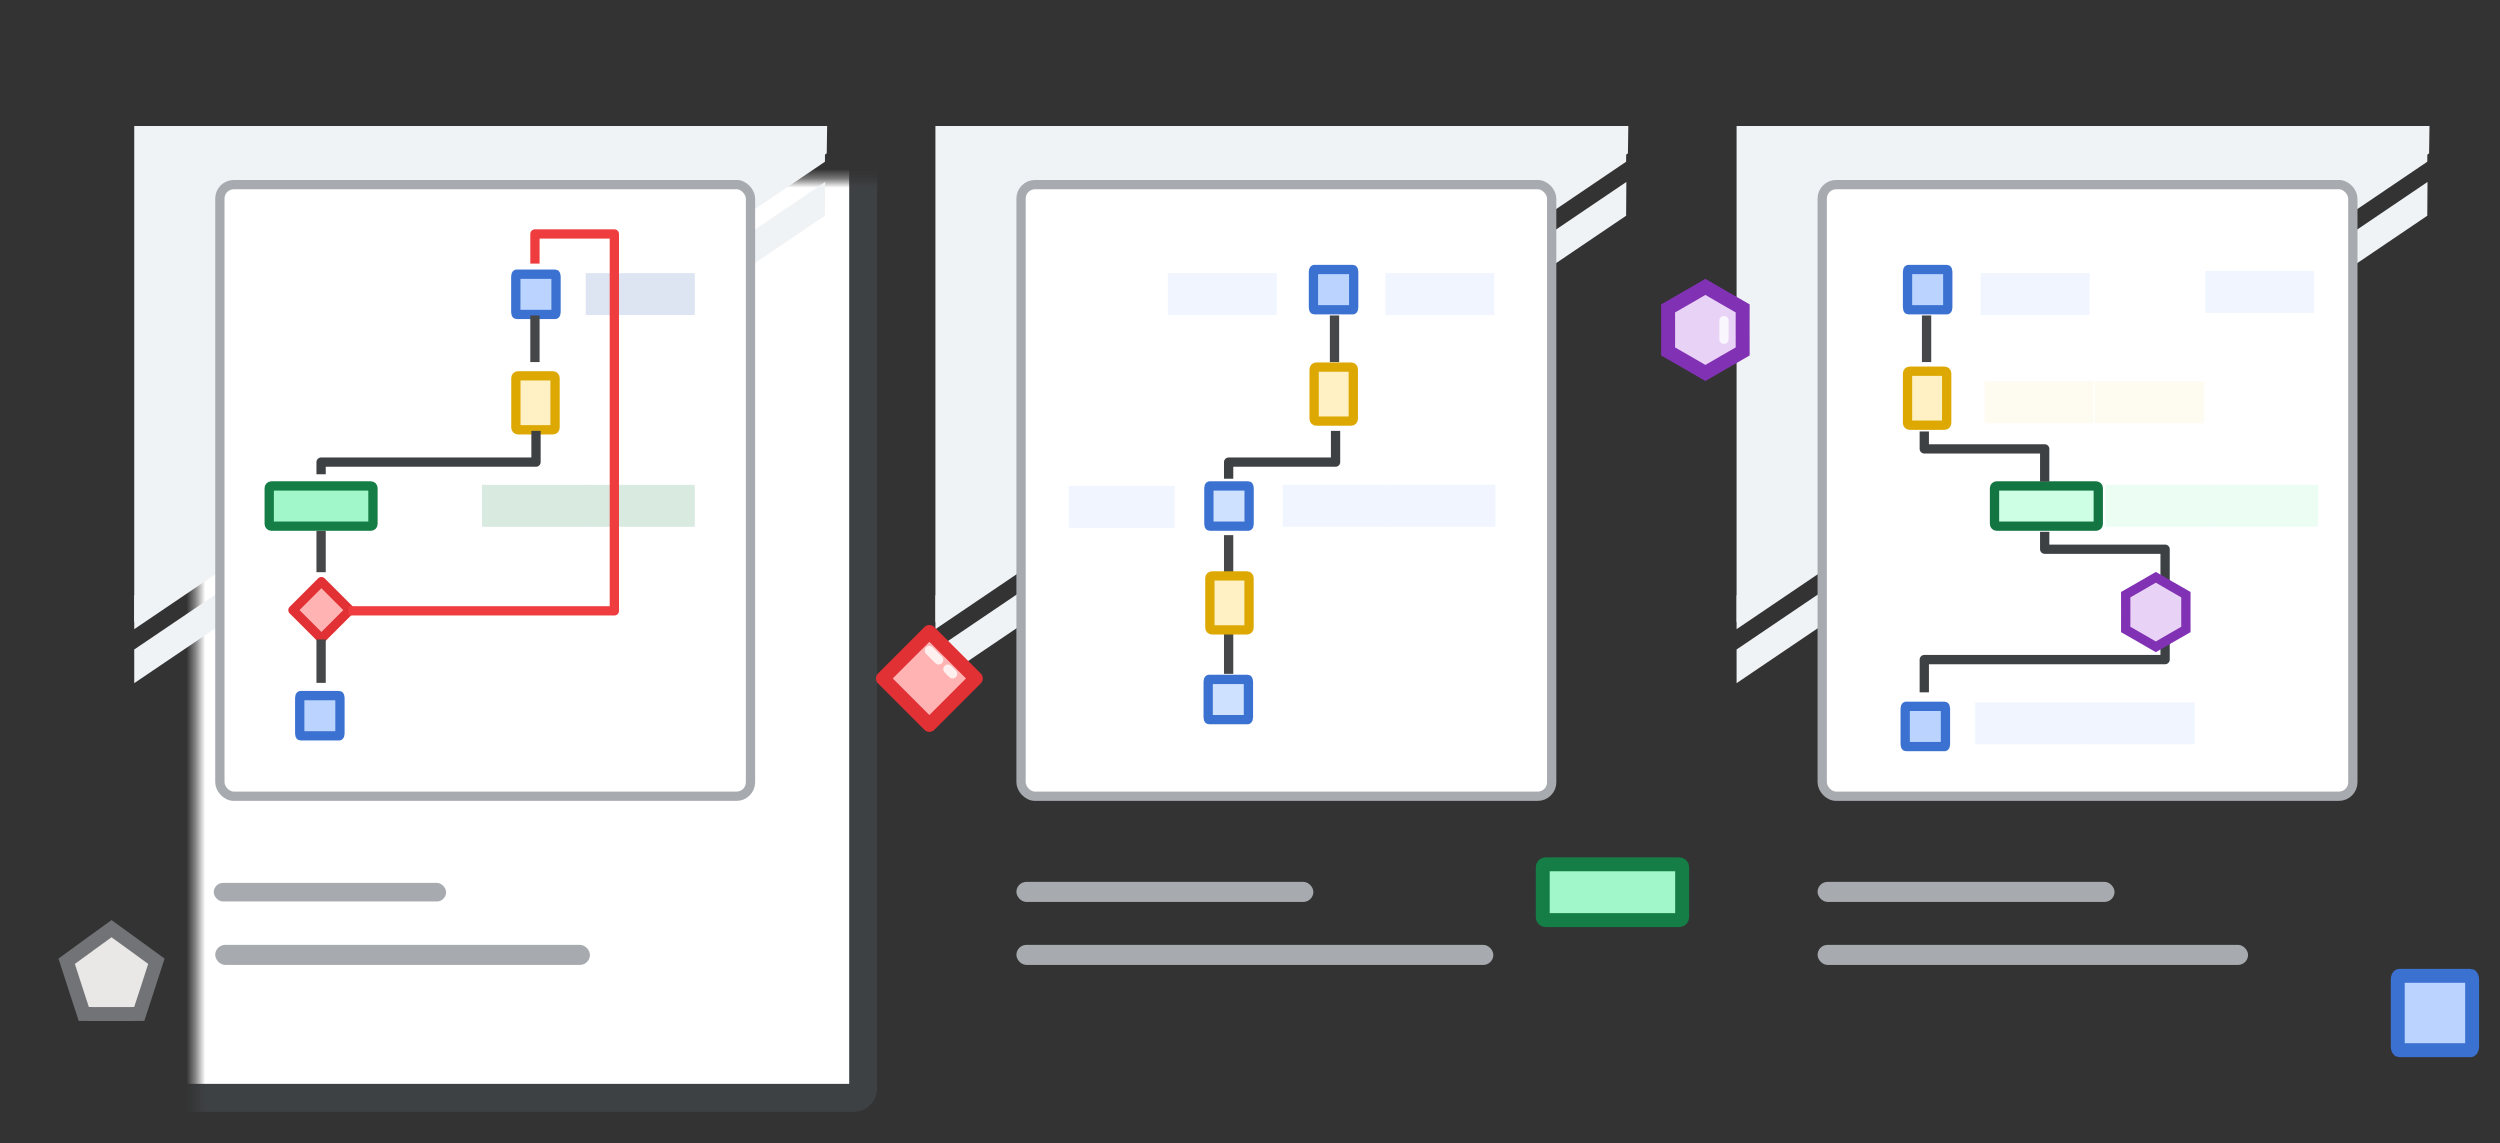
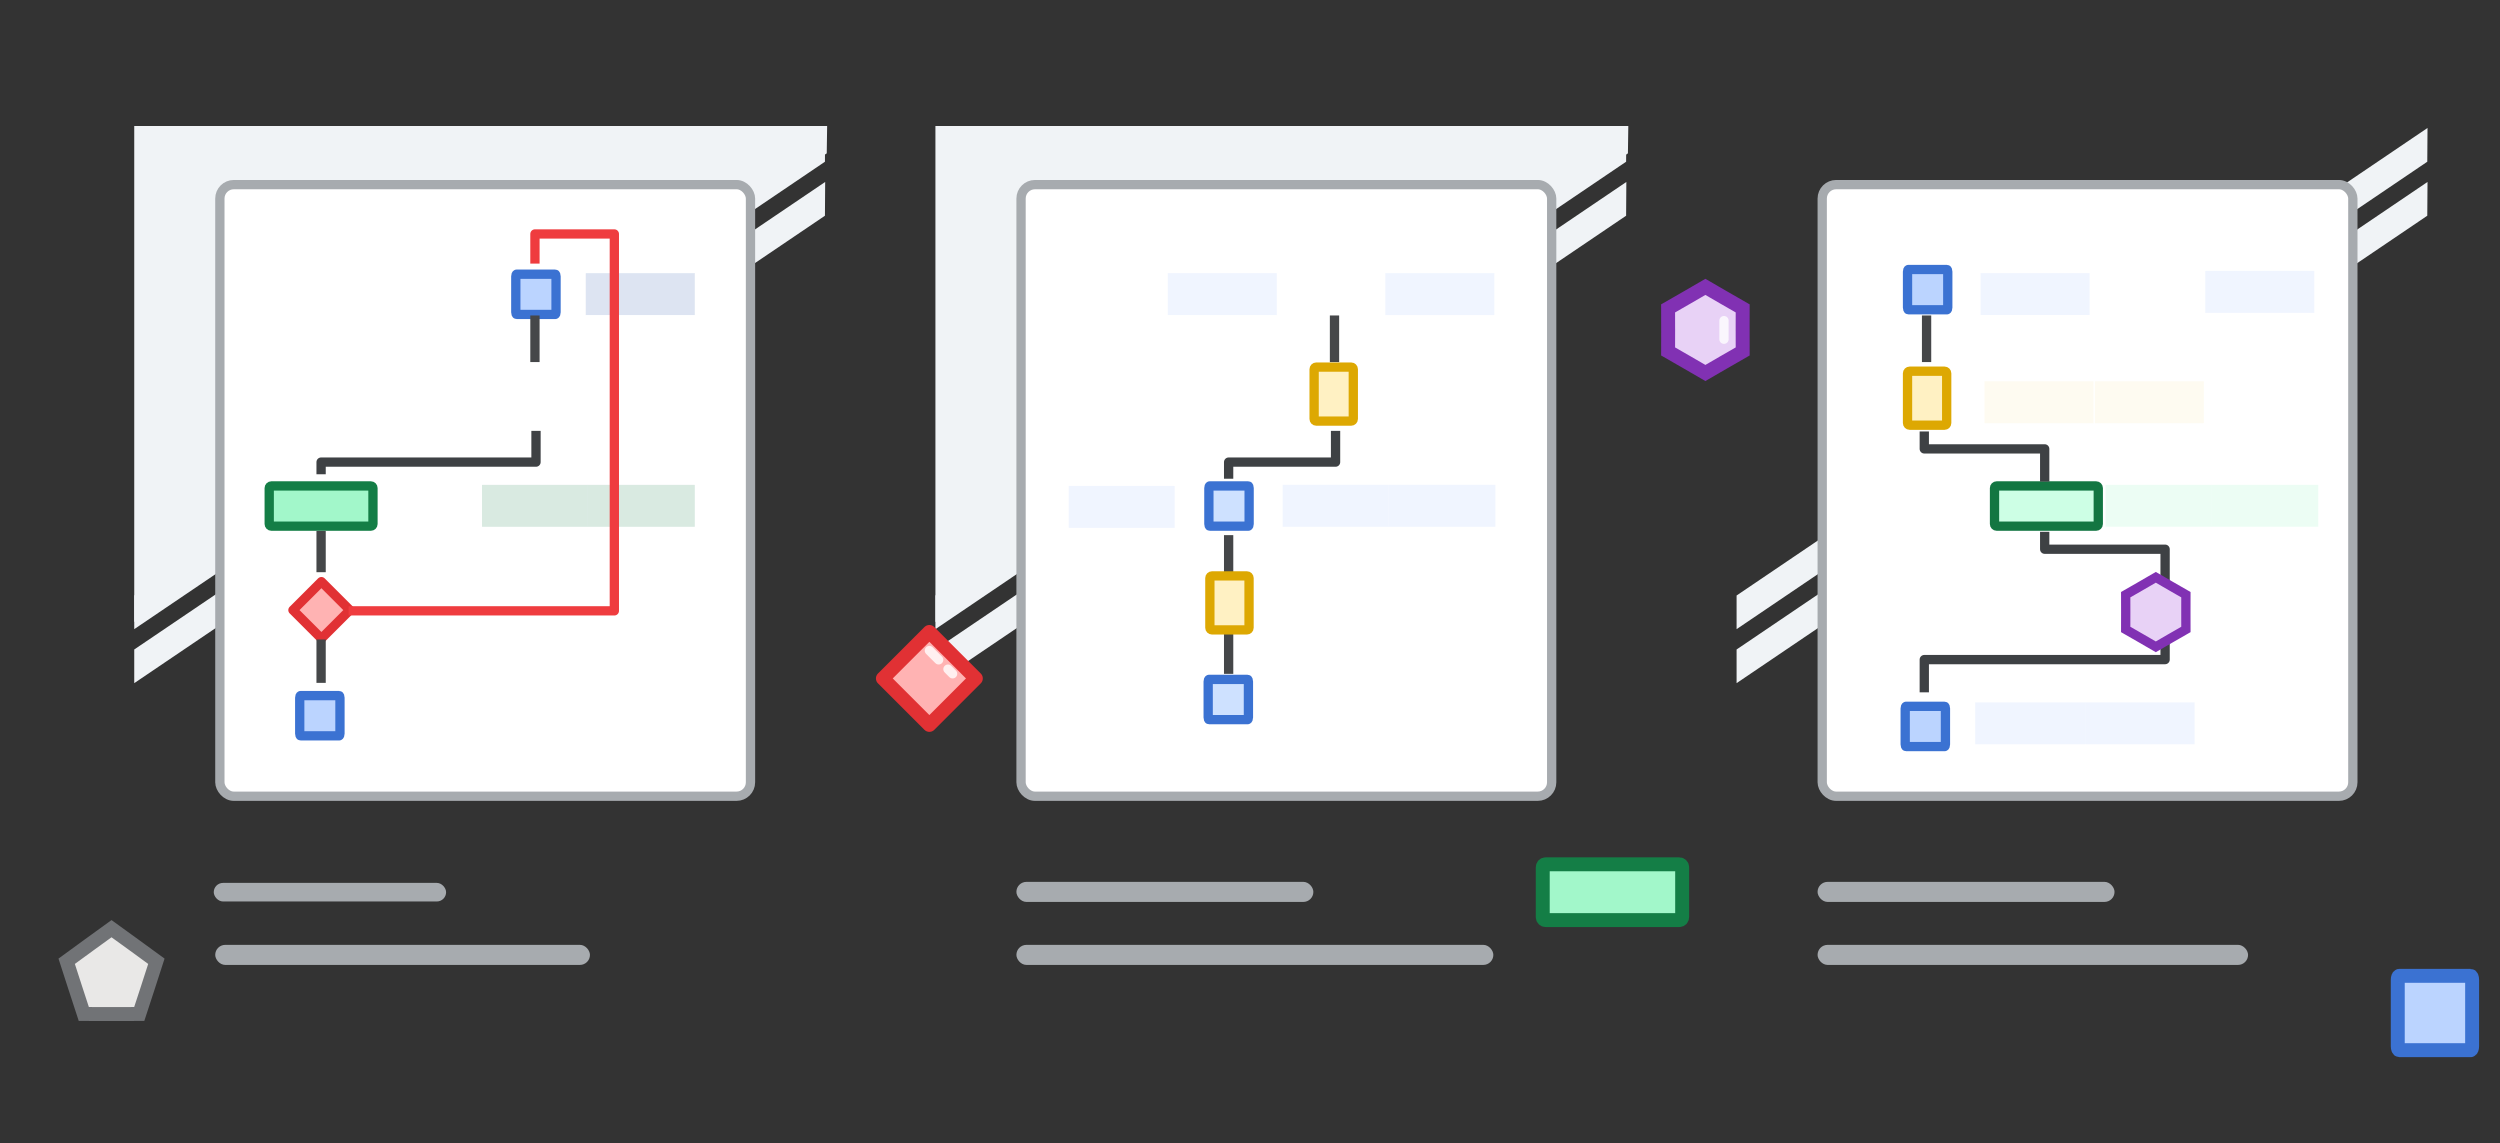
<svg xmlns="http://www.w3.org/2000/svg" width="269" height="123" viewBox="0 0 269 123" fill="none">
  <rect x="0" y="0" width="269" height="123" fill="#333333" stroke="none" />
  <mask id="path-1-inside-1" fill="white">
    <rect x="10.571" y="9.683" width="82.302" height="108.444" rx="1" />
  </mask>
-   <rect x="10.571" y="9.683" width="82.302" height="108.444" rx="1" fill="white" stroke="#3E4144" stroke-width="3" mask="url(#path-1-inside-1)" />
  <path d="M88.957 16.501L89 13.556H14.444V66.928L88.957 16.501Z" fill="#F0F3F6" />
  <path d="M88.763 23.212L14.444 73.507V69.885L88.788 19.578L88.763 23.212Z" fill="#F0F3F6" />
  <path d="M88.763 17.402L14.444 67.697V64.076L88.788 13.769L88.763 17.402Z" fill="#F0F3F6" />
  <rect x="23" y="95" width="25" height="2" rx="1" fill="#A7ABAF" />
  <rect x="23.158" y="101.667" width="40.32" height="2.159" rx="1.08" fill="#A7ABAF" />
  <rect x="23.658" y="19.865" width="57.095" height="65.809" rx="1.5" fill="white" stroke="#A7ABAF" />
  <path d="M59.742 29.503H55.588C55.54 29.503 55.5 29.605 55.5 29.731V33.604C55.5 33.73 55.54 33.832 55.588 33.832H59.742C59.79 33.832 59.83 33.73 59.83 33.604V29.731C59.83 29.605 59.79 29.503 59.742 29.503Z" fill="#BBD4FF" stroke="#3B72D2" />
  <path d="M36.492 74.846H32.338C32.29 74.846 32.25 74.948 32.25 75.074V78.947C32.25 79.073 32.29 79.175 32.338 79.175H36.492C36.54 79.175 36.58 79.073 36.58 78.947V75.074C36.58 74.948 36.54 74.846 36.492 74.846Z" fill="#BBD4FF" stroke="#3B72D2" />
-   <path d="M59.496 40.439H55.737C55.611 40.439 55.51 40.541 55.51 40.667V46.02C55.51 46.146 55.611 46.248 55.737 46.248H59.496C59.622 46.248 59.724 46.146 59.724 46.02V40.667C59.724 40.541 59.622 40.439 59.496 40.439Z" fill="#FFF1C3" stroke="#DDA802" />
  <path d="M39.904 52.286H29.196C29.07 52.286 28.968 52.388 28.968 52.514V56.386C28.968 56.512 29.07 56.614 29.196 56.614H39.904C40.029 56.614 40.131 56.512 40.131 56.386V52.514C40.131 52.388 40.029 52.286 39.904 52.286Z" fill="#A2F7CA" stroke="#147E46" />
  <path d="M31.521 65.646L34.582 62.585L37.643 65.646L34.582 68.707L31.521 65.646Z" fill="#FFB3B3" stroke="#E13134" stroke-linejoin="round" />
  <g opacity="0.8">
    <path opacity="0.2" d="M63.256 52.172H51.864V56.683H63.256V52.172Z" fill="#147E46" />
  </g>
  <g opacity="0.8">
    <path opacity="0.2" d="M74.761 52.172H63.256V56.683H74.761V52.172Z" fill="#147E46" />
  </g>
  <g opacity="0.8">
    <path opacity="0.2" d="M74.761 29.389H63.028V33.9H74.761V29.389Z" fill="#2D5CAF" />
  </g>
  <path d="M34.55 61.57V57.127" stroke="#454749" stroke-linejoin="round" />
  <path d="M34.55 73.473V68.803" stroke="#454749" stroke-linejoin="round" />
  <path d="M57.56 38.958V33.946" stroke="#454749" stroke-linejoin="round" />
  <path d="M34.55 51.033V49.723H57.674V46.362" stroke="#3E4144" stroke-linejoin="round" />
  <path d="M37.511 65.727H66.103V25.175H57.56V28.364" stroke="#EF3C3F" stroke-linejoin="round" />
  <mask id="path-21-inside-2" fill="white">
    <rect x="96.778" y="9.683" width="82.302" height="108.444" rx="1" />
  </mask>
  <rect x="96.778" y="9.683" width="82.302" height="108.444" rx="1" fill="white" stroke="#3E4144" stroke-width="3" mask="url(#path-21-inside-2)" />
  <path d="M101.151 65.986V14.056H174.699L174.668 16.233L101.151 65.986Z" fill="#F0F3F6" stroke="#F0F3F6" />
  <path d="M174.488 20.525L174.471 22.945L101.151 72.564V70.151L174.488 20.525Z" fill="#F0F3F6" stroke="#F0F3F6" />
  <path d="M174.488 14.716L174.471 17.135L101.151 66.755V64.341L174.488 14.716Z" fill="#F0F3F6" stroke="#F0F3F6" />
  <rect x="109.365" y="94.889" width="31.952" height="2.159" rx="1.08" fill="#A7ABAF" />
  <rect x="109.365" y="101.667" width="51.318" height="2.159" rx="1.08" fill="#A7ABAF" />
  <rect x="109.865" y="19.865" width="57.095" height="65.809" rx="1.5" fill="white" stroke="#A7ABAF" />
-   <path d="M145.567 29H141.414C141.365 29 141.326 29.102 141.326 29.228V33.101C141.326 33.227 141.365 33.329 141.414 33.329H145.567C145.616 33.329 145.656 33.227 145.656 33.101V29.228C145.656 29.102 145.616 29 145.567 29Z" fill="#BBD4FF" stroke="#3B72D2" />
  <path d="M145.387 39.5H141.628C141.502 39.5 141.4 39.602 141.4 39.728V45.082C141.4 45.208 141.502 45.309 141.628 45.309H145.387C145.513 45.309 145.615 45.208 145.615 45.082V39.728C145.615 39.602 145.513 39.5 145.387 39.5Z" fill="#FFF1C3" stroke="#DDA802" />
  <path d="M134.317 52.286H130.164C130.115 52.286 130.076 52.388 130.076 52.514V56.387C130.076 56.512 130.115 56.614 130.164 56.614H134.317C134.366 56.614 134.406 56.512 134.406 56.387V52.514C134.406 52.388 134.366 52.286 134.317 52.286Z" fill="#CEE1FF" stroke="#3B72D2" />
  <path opacity="0.2" d="M149.401 52.17H138.01V56.681H149.401V52.17Z" fill="#B4CFFF" />
  <path opacity="0.2" d="M126.391 52.286H115V56.797H126.391V52.286Z" fill="#B4CFFF" />
  <path opacity="0.2" d="M160.907 52.17H149.401V56.681H160.907V52.17Z" fill="#B4CFFF" />
  <path opacity="0.2" d="M160.793 29.389H149.06V33.9H160.793V29.389Z" fill="#B4CFFF" />
  <path opacity="0.2" d="M137.384 29.387H125.651V33.898H137.384V29.387Z" fill="#B4CFFF" />
  <path d="M132.201 62.025V57.583" stroke="#454749" stroke-linejoin="round" />
  <path d="M132.201 72.505V67.835" stroke="#454749" stroke-linejoin="round" />
  <path d="M143.592 38.958V33.946" stroke="#454749" stroke-linejoin="round" />
  <path d="M132.201 51.511V49.723H143.706V46.362" stroke="#3E4144" stroke-linejoin="round" />
  <path d="M134.169 61.968H130.41C130.284 61.968 130.182 62.07 130.182 62.196V67.55C130.182 67.676 130.284 67.778 130.41 67.778H134.169C134.295 67.778 134.397 67.676 134.397 67.55V62.196C134.397 62.07 134.295 61.968 134.169 61.968Z" fill="#FFF1C3" stroke="#DDA802" />
  <path d="M134.242 73.103H130.088C130.04 73.103 130 73.205 130 73.331V77.204C130 77.33 130.04 77.432 130.088 77.432H134.242C134.29 77.432 134.33 77.33 134.33 77.204V73.331C134.33 73.205 134.29 73.103 134.242 73.103Z" fill="#CEE1FF" stroke="#3B72D2" />
  <path d="M95 73L100 68L105 73L100 78L95 73Z" fill="#FFB3B3" stroke="#E13134" stroke-width="1.5" stroke-linejoin="round" />
  <path d="M180.694 93H166.306C166.137 93 166 93.141 166 93.316V98.684C166 98.859 166.137 99 166.306 99H180.694C180.863 99 181 98.859 181 98.684V93.316C181 93.141 180.863 93 180.694 93Z" fill="#A2F7CA" stroke="#147E46" stroke-width="1.5" />
  <mask id="path-44-inside-3" fill="white">
    <rect x="182.984" y="9.683" width="82.302" height="108.444" rx="1" />
  </mask>
  <rect x="182.984" y="9.683" width="82.302" height="108.444" rx="1" fill="white" stroke="#3E4144" stroke-width="3" mask="url(#path-44-inside-3)" />
-   <path d="M261.37 16.501L261.412 13.556H186.857V66.928L261.37 16.501Z" fill="#F0F3F6" />
  <path d="M261.175 23.212L186.857 73.507V69.885L261.201 19.578L261.175 23.212Z" fill="#F0F3F6" />
  <path d="M261.175 17.402L186.857 67.697V64.076L261.201 13.769L261.175 17.402Z" fill="#F0F3F6" />
  <rect x="195.571" y="94.889" width="31.952" height="2.159" rx="1.08" fill="#A7ABAF" />
  <rect x="195.571" y="101.667" width="46.32" height="2.159" rx="1.08" fill="#A7ABAF" />
  <rect x="196.071" y="19.865" width="57.095" height="65.809" rx="1.5" fill="white" stroke="#A7ABAF" />
  <path d="M209.492 29H205.338C205.29 29 205.25 29.102 205.25 29.228V33.101C205.25 33.227 205.29 33.329 205.338 33.329H209.492C209.54 33.329 209.58 33.227 209.58 33.101V29.228C209.58 29.102 209.54 29 209.492 29Z" fill="#BBD4FF" stroke="#3B72D2" />
  <path d="M209.237 39.941H205.477C205.352 39.941 205.25 40.042 205.25 40.168V45.522C205.25 45.648 205.352 45.75 205.477 45.75H209.237C209.362 45.75 209.464 45.648 209.464 45.522V40.168C209.464 40.042 209.362 39.941 209.237 39.941Z" fill="#FFF1C3" stroke="#DDA802" />
  <path d="M225.546 52.286H214.838C214.712 52.286 214.61 52.388 214.61 52.514V56.386C214.61 56.512 214.712 56.614 214.838 56.614H225.546C225.672 56.614 225.774 56.512 225.774 56.386V52.514C225.774 52.388 225.672 52.286 225.546 52.286Z" fill="#CDFFE5" stroke="#137642" />
  <path opacity="0.2" d="M237.941 52.169H226.55V56.68H237.941V52.169Z" fill="#A2F7CA" />
  <path opacity="0.2" d="M249.447 52.169H237.941V56.68H249.447V52.169Z" fill="#A2F7CA" />
  <path opacity="0.2" d="M249.016 29.15H237.283V33.661H249.016V29.15Z" fill="#B4CFFF" />
  <path opacity="0.2" d="M225.264 41.026H213.531V45.537H225.264V41.026Z" fill="#FBEBB9" />
  <path opacity="0.2" d="M237.14 41.026H225.407V45.537H237.14V41.026Z" fill="#FBEBB9" />
  <path opacity="0.2" d="M224.844 29.387H213.111V33.897H224.844V29.387Z" fill="#B4CFFF" />
  <path d="M207.3 38.958V33.946" stroke="#454749" stroke-linejoin="round" />
  <path d="M207.053 46.425V48.3H220.009V51.823" stroke="#3E4144" stroke-linejoin="round" />
  <path d="M220.009 57.221V59.096H232.965V62.619" stroke="#3E4144" stroke-linejoin="round" />
  <path d="M232.965 69.097V70.972H207.053V74.496" stroke="#3E4144" stroke-linejoin="round" />
  <path d="M185.502 32.029L185.502 32.029L185.505 32.03L187.512 33.184L187.507 35.498L187.508 35.502L187.512 37.816L185.505 38.97L185.502 38.971L183.5 40.133L181.498 38.971L181.495 38.97L179.488 37.816L179.493 35.502L179.492 35.498L179.488 33.184L181.495 32.03L181.495 32.03L181.498 32.029L183.5 30.867L185.502 32.029Z" fill="#E8D2F6" stroke="#8131B3" stroke-width="1.5" />
  <path d="M233.581 63.056L233.581 63.056L233.583 63.057L235.204 63.988L235.2 65.857L235.2 65.859L235.204 67.729L233.583 68.66L233.583 68.66L233.581 68.661L231.965 69.599L230.348 68.661L230.348 68.661L230.346 68.66L228.725 67.729L228.729 65.859L228.729 65.857L228.725 63.988L230.346 63.057L230.346 63.057L230.348 63.056L231.965 62.118L233.581 63.056Z" fill="#E8D2F6" stroke="#8131B3" />
  <path d="M265.837 105H258.163C258.073 105 258 105.189 258 105.421V112.579C258 112.811 258.073 113 258.163 113H265.837C265.927 113 266 112.811 266 112.579V105.421C266 105.189 265.927 105 265.837 105Z" fill="#BBD4FF" stroke="#3B72D2" stroke-width="1.5" />
  <path d="M209.242 76H205.088C205.04 76 205 76.102 205 76.228V80.102C205 80.228 205.04 80.33 205.088 80.33H209.242C209.29 80.33 209.33 80.228 209.33 80.102V76.228C209.33 76.102 209.29 76 209.242 76Z" fill="#BBD4FF" stroke="#3B72D2" />
  <path opacity="0.2" d="M224.407 75.575H212.531V80.086H224.407V75.575Z" fill="#B4CFFF" />
  <path opacity="0.2" d="M236.14 75.575H224.407V80.086H236.14V75.575Z" fill="#B4CFFF" />
  <path d="M100 70L101 71" stroke="white" stroke-opacity="0.8" stroke-linecap="round" stroke-linejoin="round" />
  <path d="M102 72L102.5 72.5" stroke="white" stroke-opacity="0.8" stroke-linecap="round" stroke-linejoin="round" />
  <path d="M185.5 34.5V36.5" stroke="white" stroke-opacity="0.8" stroke-linecap="round" stroke-linejoin="round" />
  <path d="M9.585 101.674L12 99.926L14.415 101.674L14.417 101.676L16.826 103.432L15.909 106.269L15.909 106.271L14.982 109.105L12.001 109.11H11.999L9.018 109.105L8.092 106.271L8.091 106.269L7.174 103.432L9.583 101.676L9.585 101.674Z" fill="#E9E8E7" stroke="#717376" stroke-width="1.5" />
</svg>